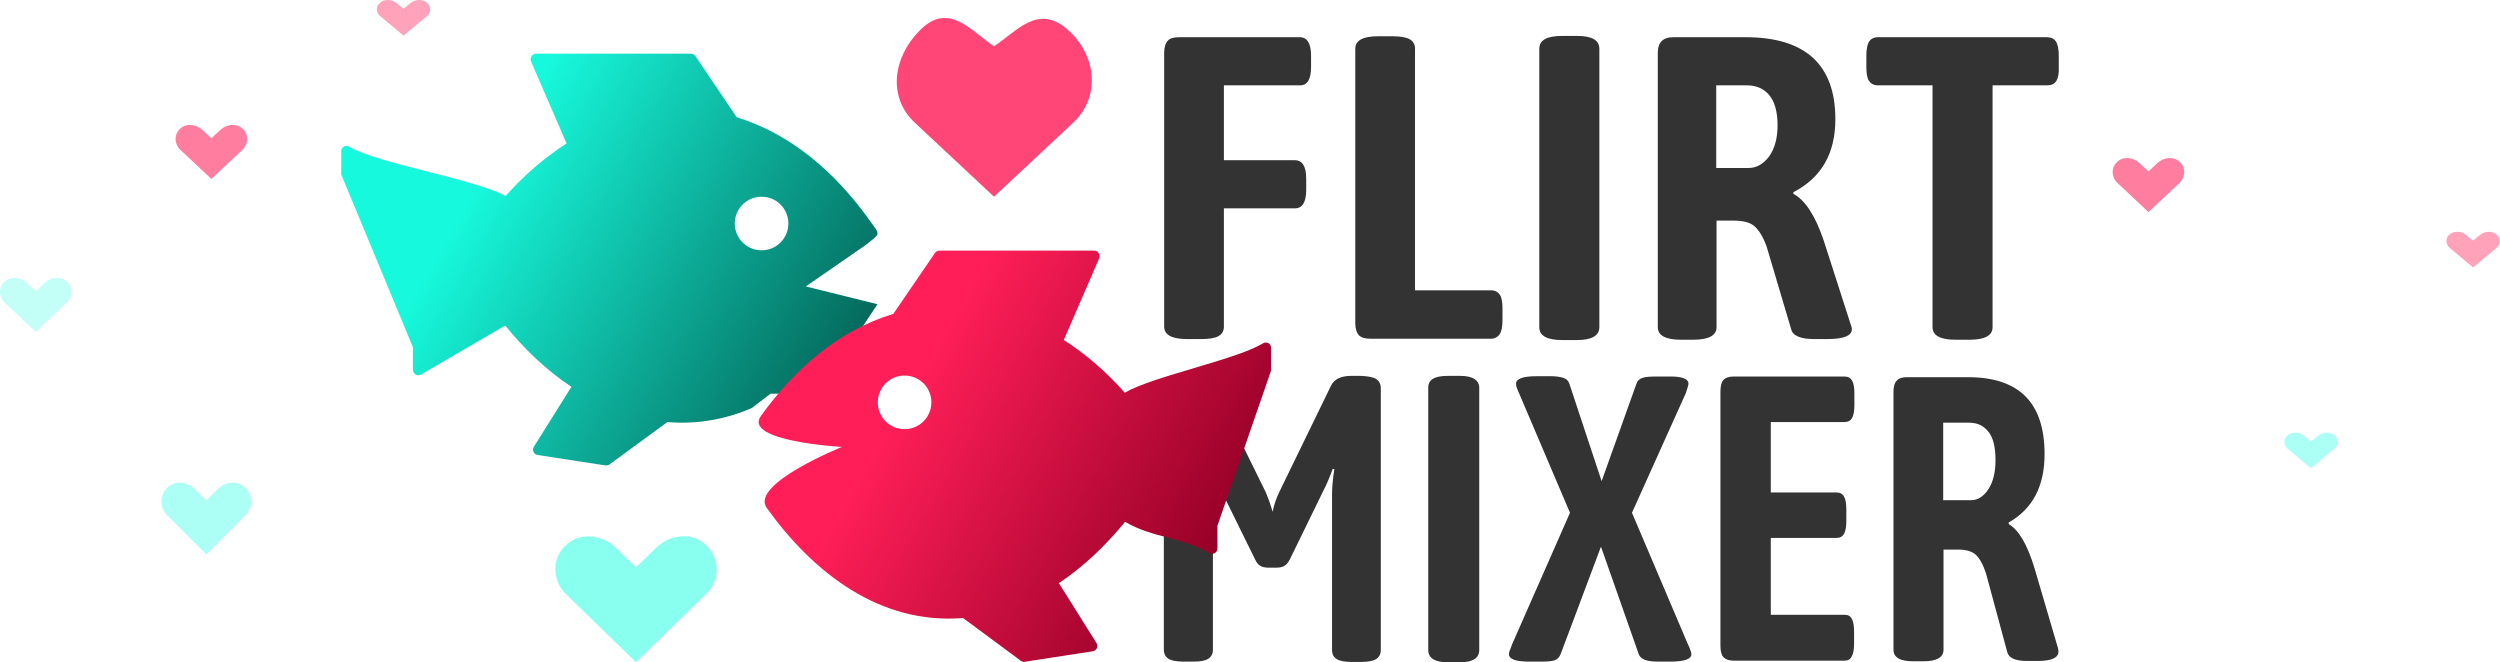
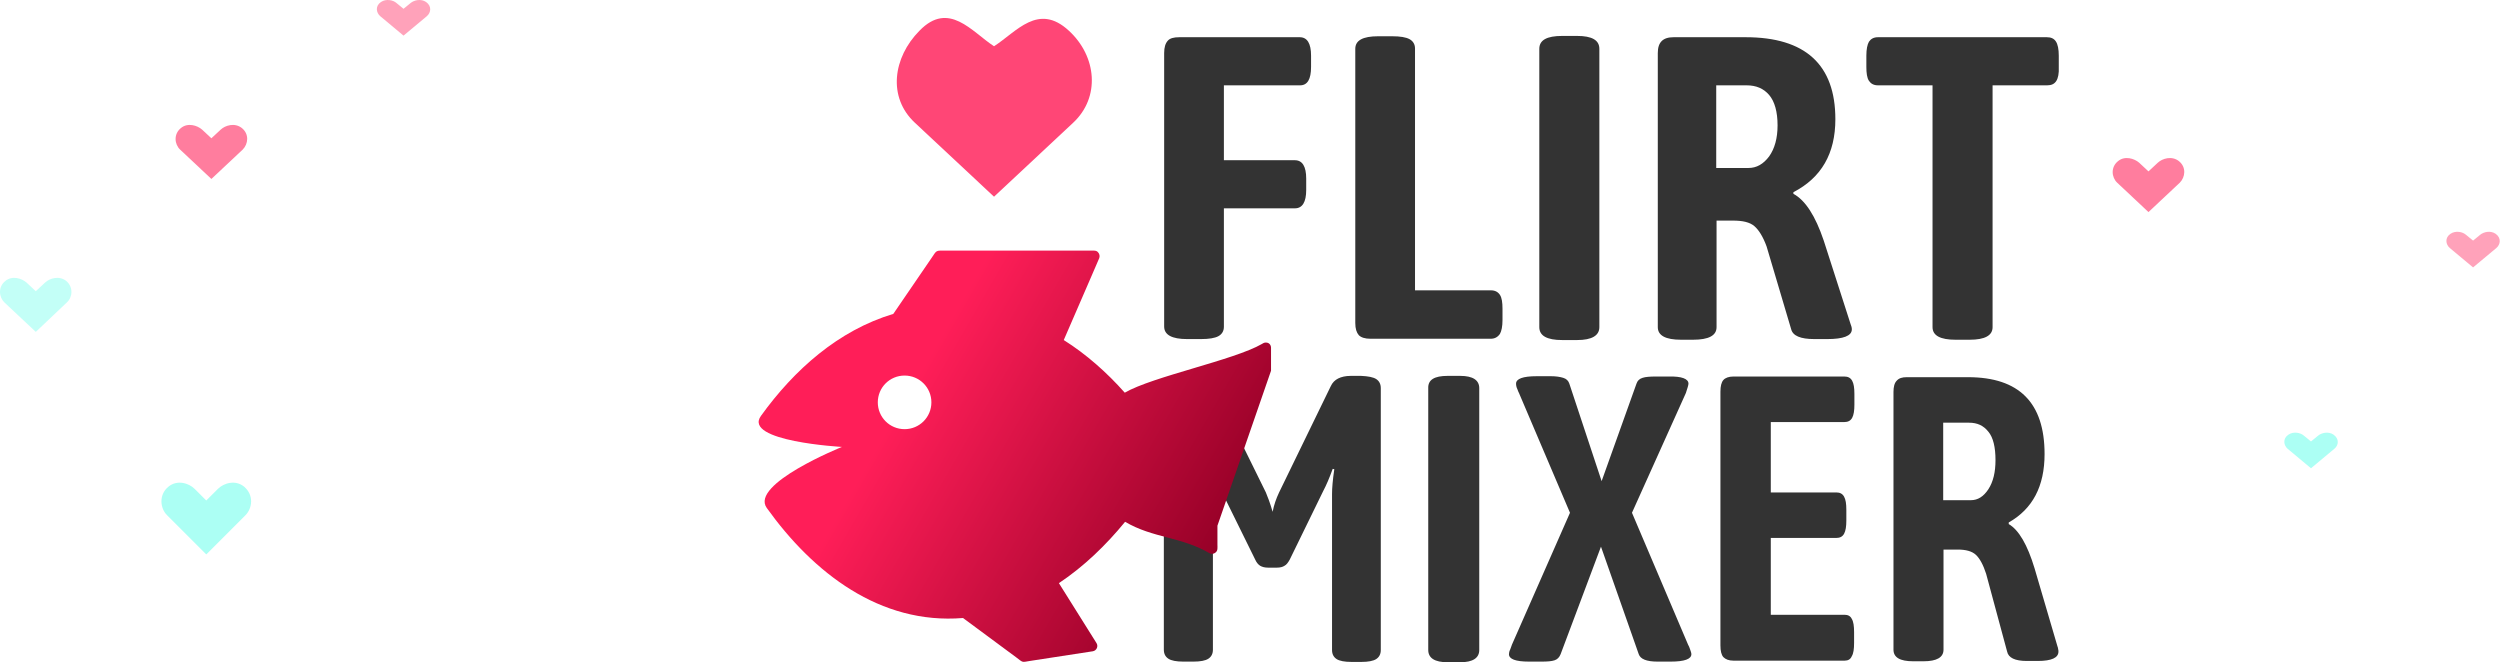
<svg xmlns="http://www.w3.org/2000/svg" width="151" height="40" viewBox="0 0 151 40" fill="none">
  <path fill-rule="evenodd" clip-rule="evenodd" d="M124.194 4.9C124.077 5.076 123.901 5.154 123.648 5.154H120.352V19.759C120.352 20.266 119.884 20.52 118.968 20.52H118.11C117.193 20.52 116.725 20.266 116.725 19.759V5.154H113.43C113.176 5.154 113.001 5.056 112.884 4.881C112.767 4.705 112.728 4.413 112.728 4.042V3.36C112.728 2.97 112.786 2.697 112.884 2.521C113.001 2.346 113.176 2.248 113.43 2.248H123.628C123.882 2.248 124.057 2.326 124.174 2.502C124.291 2.677 124.35 2.97 124.35 3.36V4.042C124.369 4.432 124.311 4.725 124.194 4.9ZM111.421 39.903H104.694C104.421 39.903 104.226 39.825 104.089 39.688C103.972 39.551 103.914 39.318 103.914 38.986V23.659C103.914 23.328 103.972 23.093 104.089 22.957C104.206 22.82 104.421 22.742 104.694 22.742H111.402C111.616 22.742 111.772 22.82 111.87 22.996C111.967 23.172 112.006 23.425 112.006 23.796V24.439C112.006 24.79 111.967 25.063 111.87 25.238C111.772 25.414 111.616 25.492 111.402 25.492H106.956V29.743H110.914C111.129 29.743 111.285 29.821 111.382 29.997C111.48 30.172 111.519 30.425 111.519 30.796V31.439C111.519 31.791 111.48 32.063 111.382 32.239C111.285 32.414 111.129 32.492 110.914 32.492H106.956V37.133H111.421C111.616 37.133 111.772 37.212 111.85 37.387C111.948 37.543 111.987 37.816 111.987 38.187V38.83C111.987 39.2 111.948 39.474 111.85 39.63C111.772 39.825 111.616 39.903 111.421 39.903ZM110.368 20.48H109.588C108.75 20.48 108.282 20.285 108.184 19.876L106.702 14.884C106.488 14.299 106.234 13.89 105.961 13.656C105.688 13.422 105.259 13.324 104.674 13.324H103.68V19.759C103.68 20.266 103.212 20.52 102.256 20.52H101.535C100.599 20.52 100.131 20.266 100.131 19.759V3.204C100.131 2.872 100.209 2.638 100.365 2.482C100.521 2.326 100.755 2.248 101.086 2.248H105.435C109.042 2.248 110.856 3.906 110.856 7.201C110.856 9.268 110.017 10.731 108.321 11.608V11.706C109.042 12.096 109.647 13.032 110.154 14.533L111.772 19.564C111.792 19.622 111.811 19.681 111.831 19.739C111.85 19.798 111.85 19.857 111.85 19.915C111.831 20.285 111.343 20.48 110.368 20.48ZM106.858 5.739C106.527 5.349 106.078 5.154 105.493 5.154H103.66V10.146H105.61C106.098 10.146 106.507 9.912 106.858 9.444C107.19 8.976 107.365 8.352 107.365 7.572C107.365 6.753 107.19 6.129 106.858 5.739ZM101.983 23.172C101.983 23.25 101.925 23.445 101.827 23.737L98.571 30.971L101.964 38.947C102.003 39.005 102.042 39.103 102.081 39.22C102.12 39.337 102.159 39.434 102.159 39.513C102.159 39.805 101.749 39.961 100.911 39.961H100.111C99.448 39.961 99.078 39.805 98.98 39.513L96.699 33.019L94.261 39.513C94.183 39.708 94.066 39.825 93.891 39.883C93.715 39.941 93.462 39.961 93.13 39.961H92.35C91.531 39.961 91.141 39.805 91.141 39.513C91.141 39.434 91.161 39.337 91.219 39.22C91.258 39.103 91.297 39.025 91.317 38.947L94.827 30.971L91.746 23.737C91.726 23.698 91.687 23.62 91.648 23.503C91.59 23.386 91.57 23.269 91.57 23.172C91.57 22.879 91.98 22.723 92.818 22.723H93.676C93.988 22.723 94.222 22.762 94.417 22.82C94.612 22.879 94.729 22.996 94.788 23.172L96.738 29.061L98.844 23.172C98.902 22.996 99.019 22.879 99.214 22.82C99.39 22.762 99.663 22.742 99.994 22.742H100.794C101.574 22.723 101.983 22.879 101.983 23.172ZM95.256 20.539H94.359C93.442 20.539 92.974 20.285 92.974 19.759V2.95C92.974 2.424 93.423 2.17 94.359 2.17H95.256C96.153 2.17 96.601 2.424 96.601 2.95V19.759C96.601 20.266 96.153 20.539 95.256 20.539ZM90.03 20.461H82.776C82.444 20.461 82.21 20.383 82.074 20.247C81.937 20.09 81.859 19.857 81.859 19.506V2.95C81.859 2.443 82.308 2.19 83.244 2.19H84.082C84.57 2.19 84.921 2.248 85.135 2.365C85.35 2.482 85.467 2.677 85.467 2.931V17.536H90.049C90.303 17.536 90.478 17.634 90.595 17.809C90.712 17.985 90.751 18.277 90.751 18.648V19.33C90.751 19.72 90.693 19.993 90.595 20.169C90.459 20.363 90.283 20.461 90.03 20.461ZM83.127 22.898C83.302 23.015 83.4 23.191 83.4 23.445V39.259C83.4 39.513 83.302 39.688 83.127 39.805C82.951 39.922 82.639 39.98 82.23 39.98H81.625C81.216 39.98 80.904 39.922 80.728 39.805C80.553 39.688 80.455 39.513 80.455 39.259V29.84C80.455 29.489 80.494 29.002 80.592 28.339L80.494 28.32C80.299 28.866 80.104 29.314 79.929 29.645L77.901 33.799C77.803 33.974 77.706 34.111 77.589 34.169C77.472 34.248 77.316 34.286 77.121 34.286H76.594C76.399 34.286 76.243 34.248 76.107 34.169C75.99 34.092 75.892 33.974 75.814 33.799L73.767 29.645C73.669 29.47 73.572 29.236 73.474 28.963C73.357 28.69 73.279 28.476 73.221 28.32L73.123 28.339C73.221 28.983 73.26 29.489 73.26 29.84V39.239C73.26 39.493 73.162 39.669 72.987 39.785C72.811 39.903 72.499 39.961 72.09 39.961H71.466C71.056 39.961 70.744 39.903 70.569 39.785C70.393 39.669 70.296 39.493 70.296 39.239V23.425C70.296 23.172 70.393 22.996 70.569 22.879C70.744 22.762 71.056 22.703 71.466 22.703H72.109C72.441 22.703 72.675 22.762 72.87 22.86C73.045 22.957 73.201 23.113 73.299 23.328L76.458 29.743C76.555 29.977 76.711 30.367 76.867 30.913C76.945 30.503 77.082 30.113 77.257 29.743L80.377 23.328C80.475 23.113 80.631 22.957 80.826 22.86C81.021 22.762 81.274 22.703 81.586 22.703H82.21C82.639 22.723 82.951 22.782 83.127 22.898ZM78.525 5.154H73.923V9.678H78.213C78.661 9.678 78.895 10.048 78.895 10.789V11.472C78.895 12.213 78.661 12.583 78.213 12.583H73.923V19.739C73.923 19.993 73.806 20.188 73.591 20.305C73.377 20.422 73.026 20.48 72.538 20.48H71.7C70.783 20.48 70.315 20.227 70.315 19.72V3.204C70.315 2.853 70.393 2.619 70.53 2.463C70.666 2.307 70.9 2.248 71.232 2.248H78.505C78.954 2.248 79.188 2.619 79.188 3.36V4.042C79.188 4.783 78.973 5.154 78.525 5.154ZM87.436 22.703H88.197C88.957 22.703 89.347 22.957 89.347 23.445V39.259C89.347 39.746 88.957 40 88.197 40H87.436C86.656 40 86.266 39.746 86.266 39.259V23.445C86.247 22.938 86.637 22.703 87.436 22.703ZM115.165 22.782H118.87C121.951 22.782 123.492 24.322 123.492 27.422C123.492 29.372 122.77 30.738 121.327 31.556V31.654C121.932 32.005 122.458 32.902 122.887 34.325L124.272 39.044C124.291 39.103 124.311 39.142 124.311 39.2C124.33 39.259 124.33 39.318 124.33 39.356C124.33 39.727 123.921 39.922 123.082 39.922H122.419C121.698 39.922 121.308 39.727 121.23 39.356L119.962 34.657C119.787 34.111 119.572 33.721 119.338 33.507C119.104 33.292 118.734 33.194 118.246 33.194H117.388V39.239C117.388 39.708 116.979 39.941 116.179 39.941H115.555C114.756 39.941 114.366 39.708 114.366 39.239V23.678C114.366 23.366 114.424 23.133 114.561 22.996C114.697 22.84 114.892 22.782 115.165 22.782ZM117.388 30.211H119.046C119.455 30.211 119.806 29.997 120.099 29.548C120.391 29.099 120.528 28.515 120.528 27.793C120.528 27.013 120.391 26.428 120.099 26.077C119.806 25.706 119.436 25.531 118.929 25.531H117.369V30.211H117.388Z" fill="#333333" />
  <path fill-rule="evenodd" clip-rule="evenodd" d="M60.039 2.794C61.404 1.917 62.71 0.142 64.563 1.858C66.24 3.399 66.474 5.875 64.816 7.416L60.039 11.881L55.261 7.416C53.604 5.875 53.935 3.477 55.534 1.858C57.309 0.025 58.693 1.917 60.039 2.794Z" fill="#FF4676" />
-   <path fill-rule="evenodd" clip-rule="evenodd" d="M42.664 35.866L38.413 40L34.163 35.866C33.402 35.125 33.227 33.682 34.299 32.824C35.235 32.064 36.522 32.434 37.146 33.038L38.413 34.267L39.681 33.038C40.305 32.434 41.592 32.044 42.528 32.824C43.6 33.702 43.444 35.125 42.664 35.866Z" fill="#89FFF0" />
  <path opacity="0.7" fill-rule="evenodd" clip-rule="evenodd" d="M14.819 31.128L12.459 33.487L10.1 31.128C9.671 30.718 9.573 29.88 10.178 29.392C10.704 28.963 11.406 29.177 11.757 29.529L12.459 30.23L13.161 29.529C13.512 29.177 14.214 28.963 14.741 29.392C15.345 29.899 15.248 30.698 14.819 31.128Z" fill="#89FFF0" />
  <path opacity="0.7" fill-rule="evenodd" clip-rule="evenodd" d="M14.66 9.034L12.768 10.809L10.877 9.034C10.545 8.722 10.467 8.098 10.935 7.728C11.345 7.396 11.91 7.572 12.203 7.825L12.768 8.352L13.334 7.825C13.607 7.572 14.172 7.396 14.601 7.728C15.069 8.098 14.991 8.703 14.66 9.034Z" fill="#FF4676" />
  <path opacity="0.7" fill-rule="evenodd" clip-rule="evenodd" d="M131.66 11.034L129.768 12.809L127.877 11.034C127.545 10.722 127.467 10.098 127.935 9.728C128.345 9.396 128.91 9.572 129.203 9.825L129.768 10.352L130.334 9.825C130.607 9.572 131.172 9.396 131.601 9.728C132.069 10.098 131.991 10.703 131.66 11.034Z" fill="#FF4676" />
  <path opacity="0.5" fill-rule="evenodd" clip-rule="evenodd" d="M25.777 0.981L24.373 2.151L22.97 0.981C22.716 0.766 22.657 0.357 23.009 0.123C23.32 -0.092 23.75 0.006 23.945 0.181L24.373 0.532L24.802 0.181C25.017 0.006 25.427 -0.092 25.738 0.123C26.09 0.376 26.031 0.766 25.777 0.981Z" fill="#FF4676" />
  <path opacity="0.5" fill-rule="evenodd" clip-rule="evenodd" d="M150.778 14.981L149.374 16.151L147.97 14.981C147.716 14.766 147.658 14.357 148.009 14.123C148.321 13.908 148.75 14.006 148.945 14.181L149.374 14.532L149.803 14.181C150.017 14.006 150.427 13.908 150.739 14.123C151.09 14.376 151.031 14.766 150.778 14.981Z" fill="#FF4676" />
  <path opacity="0.7" fill-rule="evenodd" clip-rule="evenodd" d="M140.988 27.113L139.584 28.283L138.18 27.113C137.926 26.898 137.868 26.489 138.219 26.255C138.531 26.04 138.96 26.138 139.155 26.313L139.584 26.664L140.013 26.313C140.227 26.138 140.637 26.04 140.949 26.255C141.3 26.508 141.261 26.898 140.988 27.113Z" fill="#89FFF0" />
  <path opacity="0.5" fill-rule="evenodd" clip-rule="evenodd" d="M4.034 18.271L2.162 20.046L0.271 18.271C-0.061 17.959 -0.139 17.335 0.329 16.965C0.739 16.633 1.304 16.809 1.597 17.062L2.162 17.589L2.728 17.062C3.001 16.809 3.566 16.633 3.995 16.965C4.444 17.335 4.385 17.959 4.034 18.271Z" fill="#89FFF0" />
-   <path fill-rule="evenodd" clip-rule="evenodd" d="M50.854 21.611L49.782 23.776H46.545L45.394 24.654C43.834 25.317 42.138 25.648 40.305 25.492L37.087 27.852C36.658 28.183 36.736 28.125 36.268 28.066L32.466 27.481C32.232 27.442 32.115 27.169 32.251 26.974L34.513 23.366C32.992 22.352 31.666 21.085 30.516 19.662C28.82 20.656 27.123 21.631 25.427 22.625C25.309 22.684 25.173 22.684 25.076 22.606C24.919 22.489 24.939 22.294 24.939 22.119V20.968L20.61 10.536V9.132C20.61 8.976 20.727 8.839 20.863 8.82C20.98 8.8 21.058 8.839 21.156 8.898C22.833 9.873 28.839 10.867 30.535 11.842C31.608 10.633 32.856 9.541 34.221 8.664L32.563 4.842L32.076 3.711C32.017 3.594 32.056 3.438 32.154 3.34C32.271 3.223 32.388 3.243 32.524 3.243H33.597H41.319C41.982 3.243 41.865 3.184 42.235 3.73L44.497 7.084C47.812 8.098 50.484 10.458 52.492 13.266C53.194 14.241 53.214 14.046 52.278 14.806L48.67 17.302L52.999 18.375L50.854 21.611ZM45.999 11.881C45.102 11.881 44.38 12.603 44.38 13.5C44.38 14.397 45.102 15.118 45.999 15.118C46.896 15.118 47.617 14.397 47.617 13.5C47.617 12.603 46.896 11.881 45.999 11.881Z" fill="url(#paint0_linear_28_358)" />
  <path fill-rule="evenodd" clip-rule="evenodd" d="M73.533 31.752V32.902C73.533 33.078 73.572 33.273 73.396 33.389C73.299 33.468 73.162 33.468 73.045 33.409C71.349 32.414 69.652 32.512 67.956 31.517C66.805 32.922 65.479 34.209 63.958 35.222L66.22 38.83C66.357 39.025 66.24 39.298 66.006 39.337L62.203 39.922C61.716 40 61.813 40.039 61.384 39.708L58.167 37.328C53.155 37.738 49.119 34.599 46.311 30.679C45.277 29.236 50.854 26.994 50.854 26.994C50.854 26.994 44.848 26.662 45.96 25.122C47.968 22.333 50.64 19.954 53.955 18.96L56.236 15.625C56.607 15.079 56.49 15.138 57.153 15.138H64.875H65.947C66.084 15.138 66.22 15.118 66.318 15.235C66.415 15.333 66.435 15.469 66.396 15.586L65.908 16.717L64.251 20.539C65.616 21.397 66.864 22.509 67.936 23.718C69.613 22.742 74.547 21.748 76.224 20.773C76.321 20.715 76.38 20.675 76.516 20.695C76.672 20.715 76.77 20.851 76.77 21.007V22.392L73.533 31.752ZM54.637 22.684C53.74 22.684 53.019 23.405 53.019 24.302C53.019 25.2 53.74 25.921 54.637 25.921C55.534 25.921 56.256 25.2 56.256 24.302C56.256 23.405 55.534 22.684 54.637 22.684Z" fill="url(#paint1_linear_28_358)" />
  <defs>
    <linearGradient id="paint0_linear_28_358" x1="22.002" y1="6.646" x2="50.34" y2="23.008" gradientUnits="userSpaceOnUse">
      <stop offset="0.25" stop-color="#17F9DC" />
      <stop offset="1" stop-color="#046A5D" />
    </linearGradient>
    <linearGradient id="paint1_linear_28_358" x1="49.154" y1="19.616" x2="73.33" y2="33.575" gradientUnits="userSpaceOnUse">
      <stop offset="0.25" stop-color="#FF1E58" />
      <stop offset="1" stop-color="#960027" />
    </linearGradient>
  </defs>
</svg>